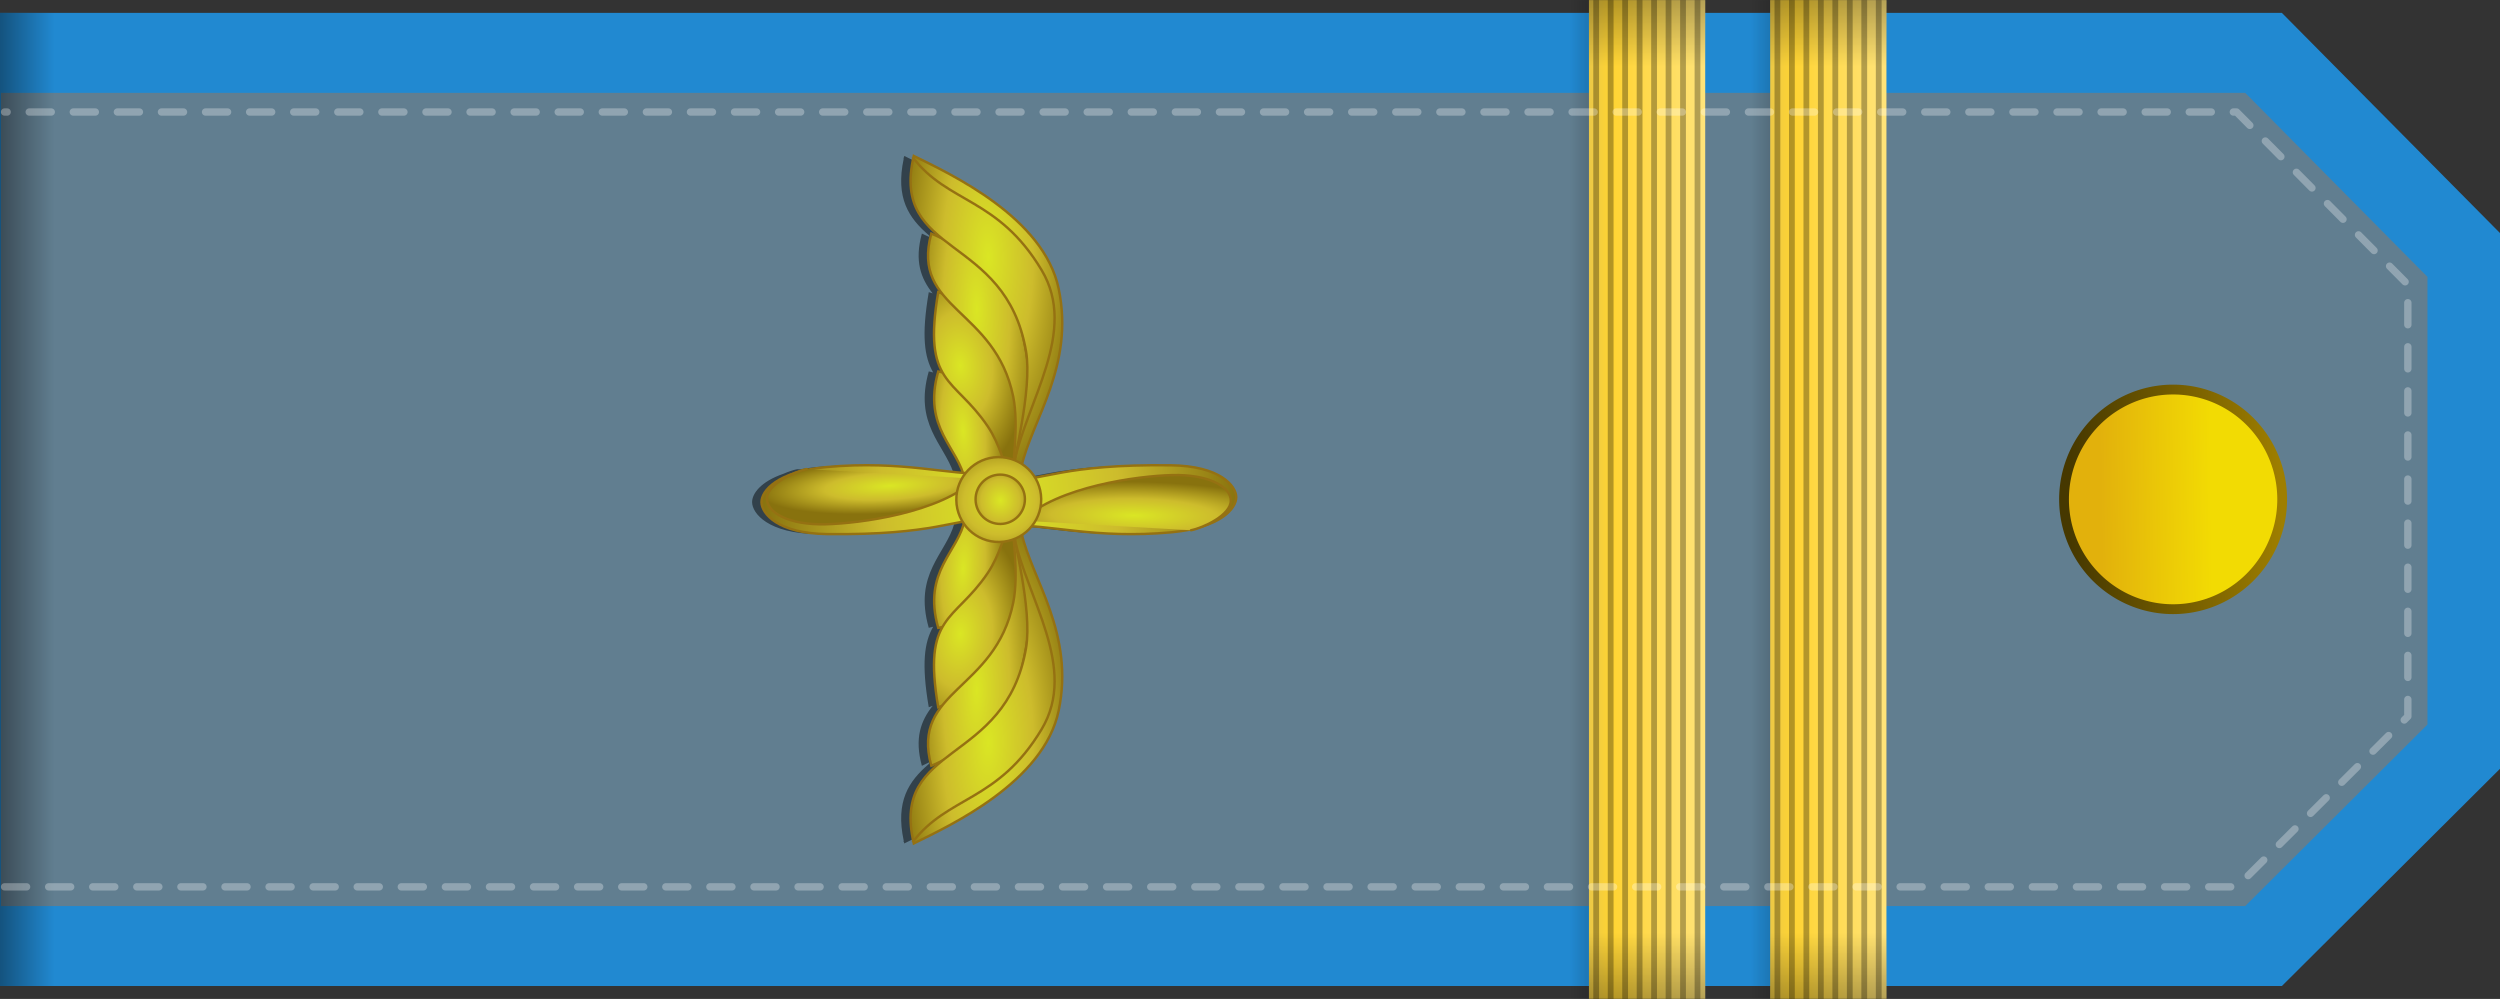
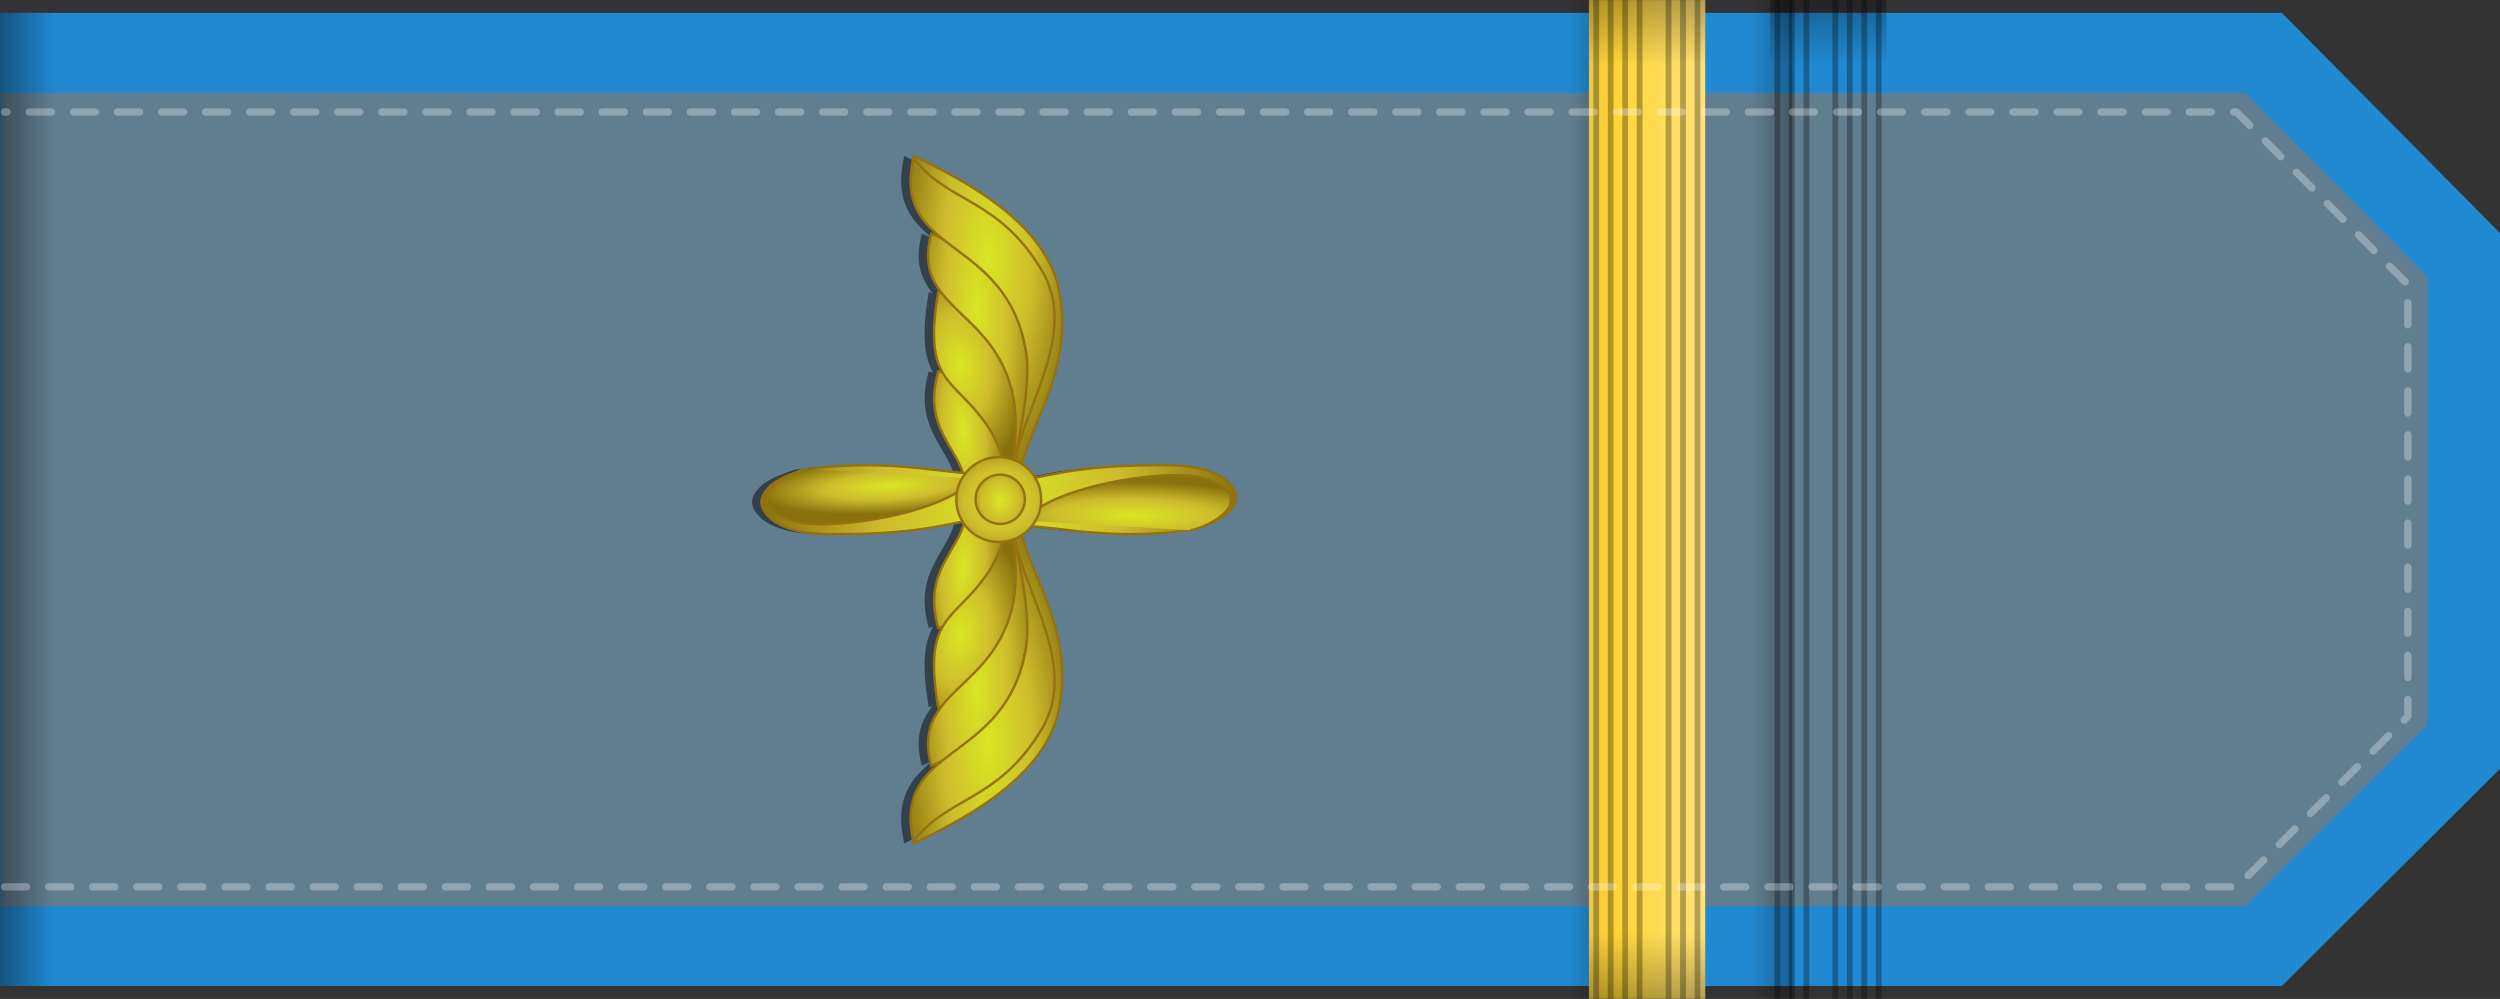
<svg xmlns="http://www.w3.org/2000/svg" xmlns:ns1="http://www.inkscape.org/namespaces/inkscape" xmlns:ns2="http://sodipodi.sourceforge.net/DTD/sodipodi-0.dtd" xmlns:xlink="http://www.w3.org/1999/xlink" ns1:output_extension="org.inkscape.output.svg.inkscape" ns2:docname="Corporal_rank_insignia_(North_Korean_Air_Force).svg" version="1.0" height="203.938" width="510.406" ns1:version="0.48.2 r9819" ns2:version="0.32" id="svg2">
  <rect width="100%" height="100%" fill="#333333" stroke="none" />
  <ns2:namedview ns1:window-height="1018" ns1:window-width="1920" ns1:pageshadow="2" ns1:pageopacity="0.0" guidetolerance="10.0" gridtolerance="10.0" objecttolerance="10.0" borderopacity="1.0" bordercolor="#666666" pagecolor="#ffffff" id="base" showgrid="false" ns1:zoom="1.0163521" ns1:cx="63.223419" ns1:cy="224.62616" ns1:window-x="-8" ns1:window-y="-8" ns1:current-layer="svg2" ns1:showpageshadow="true" ns1:window-maximized="1" ns1:snap-bbox="true" ns1:bbox-paths="true" ns1:bbox-nodes="true" ns1:snap-bbox-edge-midpoints="false" ns1:snap-bbox-midpoints="false" ns1:object-nodes="true" fit-margin-top="0" fit-margin-left="0" fit-margin-right="0" fit-margin-bottom="0" ns1:snap-nodes="true" ns1:snap-page="true" showguides="true" ns1:guide-bbox="true" />
  <defs id="defs5">
    <linearGradient id="linearGradient4174">
      <stop id="stop4176" offset="0" style="stop-color:#ffe379;stop-opacity:1;" />
      <stop style="stop-color:#ffd432;stop-opacity:1;" offset="0.805" id="stop4178" />
      <stop id="stop4180" offset="1" style="stop-color:#ebc846;stop-opacity:1;" />
    </linearGradient>
    <linearGradient ns1:collect="always" id="linearGradient13673">
      <stop style="stop-color:#f2db03;stop-opacity:1" offset="0" id="stop13675" />
      <stop style="stop-color:#e2b10c;stop-opacity:1" offset="1" id="stop13677" />
    </linearGradient>
    <linearGradient ns1:collect="always" id="linearGradient9538">
      <stop style="stop-color:#463800;stop-opacity:1" offset="0" id="stop9540" />
      <stop style="stop-color:#9e7e00;stop-opacity:1" offset="1" id="stop9542" />
    </linearGradient>
    <linearGradient id="linearGradient6644" ns1:collect="always">
      <stop id="stop6646" offset="0" style="stop-color:#000000;stop-opacity:1;" />
      <stop id="stop6648" offset="1" style="stop-color:#000000;stop-opacity:0;" />
    </linearGradient>
    <linearGradient ns1:collect="always" id="linearGradient7808">
      <stop style="stop-color:#000000;stop-opacity:1;" offset="0" id="stop7810" />
      <stop style="stop-color:#000000;stop-opacity:0;" offset="1" id="stop7812" />
    </linearGradient>
    <linearGradient ns1:collect="always" xlink:href="#linearGradient13673" id="linearGradient13873" gradientUnits="userSpaceOnUse" x1="53.058" y1="26.357" x2="53.221" y2="38.215" />
    <linearGradient ns1:collect="always" xlink:href="#linearGradient9538" id="linearGradient13875" gradientUnits="userSpaceOnUse" x1="54.252" y1="41.554" x2="53.767" y2="18.833" />
    <linearGradient ns1:collect="always" xlink:href="#linearGradient6644" id="linearGradient3248" gradientUnits="userSpaceOnUse" gradientTransform="matrix(1.602,0,0,2.233,2.632,-759.131)" x1="62.934" y1="340.001" x2="62.934" y2="334.985" />
    <linearGradient ns1:collect="always" xlink:href="#linearGradient7808" id="linearGradient3258" gradientUnits="userSpaceOnUse" gradientTransform="matrix(0,0.922,10.194,0,-884.273,66.1)" x1="-0.186" y1="137.479" x2="9.126" y2="137.479" />
    <linearGradient ns1:collect="always" xlink:href="#linearGradient4174" id="linearGradient3260" gradientUnits="userSpaceOnUse" x1="248.159" y1="-29.252" x2="248.17" y2="70.573" gradientTransform="matrix(1,0,0,0.235,0,53.963)" />
    <linearGradient ns1:collect="always" xlink:href="#linearGradient7808" id="linearGradient3262" gradientUnits="userSpaceOnUse" gradientTransform="matrix(1.477,0,0,1.187,151.06,-73.696)" x1="-0.186" y1="137.479" x2="9.126" y2="137.479" />
    <linearGradient ns1:collect="always" xlink:href="#linearGradient7808" id="linearGradient3264" gradientUnits="userSpaceOnUse" gradientTransform="matrix(-1.477,0,0,1.187,354.942,-73.696)" x1="-0.186" y1="137.479" x2="9.126" y2="137.479" />
    <linearGradient ns1:collect="always" xlink:href="#linearGradient7808" id="linearGradient3292" gradientUnits="userSpaceOnUse" gradientTransform="matrix(0,0.922,10.194,0,-884.273,66.1)" x1="-0.186" y1="137.479" x2="9.126" y2="137.479" />
    <linearGradient ns1:collect="always" xlink:href="#linearGradient4174" id="linearGradient3294" gradientUnits="userSpaceOnUse" gradientTransform="matrix(1,0,0,0.235,0,53.963)" x1="248.159" y1="-29.252" x2="248.17" y2="70.573" />
    <linearGradient ns1:collect="always" xlink:href="#linearGradient7808" id="linearGradient3296" gradientUnits="userSpaceOnUse" gradientTransform="matrix(1.477,0,0,1.187,151.06,-73.696)" x1="-0.186" y1="137.479" x2="9.126" y2="137.479" />
    <linearGradient ns1:collect="always" xlink:href="#linearGradient7808" id="linearGradient3298" gradientUnits="userSpaceOnUse" gradientTransform="matrix(-1.477,0,0,1.187,354.942,-73.696)" x1="-0.186" y1="137.479" x2="9.126" y2="137.479" />
    <linearGradient ns1:collect="always" xlink:href="#linearGradient7808" id="linearGradient3119" gradientUnits="userSpaceOnUse" gradientTransform="matrix(0,0.922,10.194,0,-884.273,66.1)" x1="-0.186" y1="137.479" x2="9.126" y2="137.479" />
    <linearGradient ns1:collect="always" xlink:href="#linearGradient4174" id="linearGradient3121" gradientUnits="userSpaceOnUse" gradientTransform="matrix(1,0,0,0.235,0,53.963)" x1="248.159" y1="-29.252" x2="248.17" y2="70.573" />
    <linearGradient ns1:collect="always" xlink:href="#linearGradient7808" id="linearGradient3123" gradientUnits="userSpaceOnUse" gradientTransform="matrix(1.477,0,0,1.187,151.06,-73.696)" x1="-0.186" y1="137.479" x2="9.126" y2="137.479" />
    <linearGradient ns1:collect="always" xlink:href="#linearGradient7808" id="linearGradient3125" gradientUnits="userSpaceOnUse" gradientTransform="matrix(-1.477,0,0,1.187,354.942,-73.696)" x1="-0.186" y1="137.479" x2="9.126" y2="137.479" />
    <radialGradient ns1:collect="always" xlink:href="#linearGradient9502-17-438" id="radialGradient3713" gradientUnits="userSpaceOnUse" gradientTransform="matrix(-0.042,-0.725,0.234,-0.014,772.905,-278.62)" cx="-513.73" cy="303.727" fx="-513.73" fy="303.727" r="32.768" />
    <linearGradient id="linearGradient9502-17-438">
      <stop id="stop3175" offset="0" style="stop-color:#dae624;stop-opacity:1;" />
      <stop style="stop-color:#cdbc2c;stop-opacity:1;" offset="0.5" id="stop3177" />
      <stop id="stop3179" offset="1" style="stop-color:#88720e;stop-opacity:1;" />
    </linearGradient>
    <radialGradient ns1:collect="always" xlink:href="#linearGradient9502-17-566" id="radialGradient3715" gradientUnits="userSpaceOnUse" gradientTransform="matrix(0.345,-0.023,0.039,0.584,1039.407,-130.733)" cx="-543.377" cy="336.034" fx="-543.377" fy="336.034" r="32.768" />
    <linearGradient id="linearGradient9502-17-566">
      <stop id="stop3183" offset="0" style="stop-color:#dae624;stop-opacity:1;" />
      <stop style="stop-color:#cdbc2c;stop-opacity:1;" offset="0.5" id="stop3185" />
      <stop id="stop3187" offset="1" style="stop-color:#88720e;stop-opacity:1;" />
    </linearGradient>
    <radialGradient ns1:collect="always" xlink:href="#linearGradient9502-17-18" id="radialGradient3717" gradientUnits="userSpaceOnUse" gradientTransform="matrix(0.362,-0.003,0.01,1.29,1062.837,-373.758)" cx="-547.805" cy="341.154" fx="-547.805" fy="341.154" r="32.768" />
    <linearGradient id="linearGradient9502-17-18">
      <stop id="stop3191" offset="0" style="stop-color:#dae624;stop-opacity:1;" />
      <stop style="stop-color:#cdbc2c;stop-opacity:1;" offset="0.5" id="stop3193" />
      <stop id="stop3195" offset="1" style="stop-color:#88720e;stop-opacity:1;" />
    </linearGradient>
    <radialGradient ns1:collect="always" xlink:href="#linearGradient9502-17-733" id="radialGradient3719" gradientUnits="userSpaceOnUse" gradientTransform="matrix(0.485,-0.008,0.022,1.29,1131.754,-379.543)" cx="-555.024" cy="336.286" fx="-555.024" fy="336.286" r="32.768" />
    <linearGradient id="linearGradient9502-17-733">
      <stop id="stop3199" offset="0" style="stop-color:#dae624;stop-opacity:1;" />
      <stop style="stop-color:#cdbc2c;stop-opacity:1;" offset="0.5" id="stop3201" />
      <stop id="stop3203" offset="1" style="stop-color:#88720e;stop-opacity:1;" />
    </linearGradient>
    <radialGradient ns1:collect="always" xlink:href="#linearGradient9502-17-974" id="radialGradient3721" gradientUnits="userSpaceOnUse" gradientTransform="matrix(0,1.865,-1.29,0,1310.004,1079.68)" cx="-524.315" cy="339.558" fx="-524.315" fy="339.558" r="32.768" />
    <linearGradient id="linearGradient9502-17-974">
      <stop id="stop3207" offset="0" style="stop-color:#dae624;stop-opacity:1;" />
      <stop style="stop-color:#cdbc2c;stop-opacity:1;" offset="0.5" id="stop3209" />
      <stop id="stop3211" offset="1" style="stop-color:#88720e;stop-opacity:1;" />
    </linearGradient>
    <radialGradient ns1:collect="always" xlink:href="#linearGradient9502-17-593" id="radialGradient3723" gradientUnits="userSpaceOnUse" gradientTransform="matrix(-0.002,0.182,-0.888,-0.011,1177.58,200.005)" cx="-505.266" cy="318.466" fx="-505.266" fy="318.466" r="32.768" />
    <linearGradient id="linearGradient9502-17-593">
      <stop id="stop3215" offset="0" style="stop-color:#dae624;stop-opacity:1;" />
      <stop style="stop-color:#cdbc2c;stop-opacity:1;" offset="0.5" id="stop3217" />
      <stop id="stop3219" offset="1" style="stop-color:#88720e;stop-opacity:1;" />
    </linearGradient>
    <radialGradient ns1:collect="always" xlink:href="#linearGradient9502-17-730" id="radialGradient3725" gradientUnits="userSpaceOnUse" gradientTransform="matrix(0,1.865,-1.29,0,1310.004,1079.68)" cx="-524.315" cy="339.558" fx="-524.315" fy="339.558" r="32.768" />
    <linearGradient id="linearGradient9502-17-730">
      <stop id="stop3223" offset="0" style="stop-color:#dae624;stop-opacity:1;" />
      <stop style="stop-color:#cdbc2c;stop-opacity:1;" offset="0.5" id="stop3225" />
      <stop id="stop3227" offset="1" style="stop-color:#88720e;stop-opacity:1;" />
    </linearGradient>
    <radialGradient ns1:collect="always" xlink:href="#linearGradient9502-17-237" id="radialGradient3727" gradientUnits="userSpaceOnUse" gradientTransform="matrix(-0.696,0.042,-0.009,-0.147,488.871,175.33)" cx="-527.194" cy="366.607" fx="-527.194" fy="366.607" r="32.768" />
    <linearGradient id="linearGradient9502-17-237">
      <stop id="stop3231" offset="0" style="stop-color:#dae624;stop-opacity:1;" />
      <stop style="stop-color:#cdbc2c;stop-opacity:1;" offset="0.5" id="stop3233" />
      <stop id="stop3235" offset="1" style="stop-color:#88720e;stop-opacity:1;" />
    </linearGradient>
    <radialGradient ns1:collect="always" xlink:href="#linearGradient9502-17-857" id="radialGradient3729" gradientUnits="userSpaceOnUse" gradientTransform="matrix(-0.042,0.725,0.234,0.014,772.905,482.108)" cx="-513.73" cy="303.727" fx="-513.73" fy="303.727" r="32.768" />
    <linearGradient id="linearGradient9502-17-857">
      <stop id="stop3239" offset="0" style="stop-color:#dae624;stop-opacity:1;" />
      <stop style="stop-color:#cdbc2c;stop-opacity:1;" offset="0.5" id="stop3241" />
      <stop id="stop3243" offset="1" style="stop-color:#88720e;stop-opacity:1;" />
    </linearGradient>
    <radialGradient ns1:collect="always" xlink:href="#linearGradient9502-17-424" id="radialGradient3731" gradientUnits="userSpaceOnUse" gradientTransform="matrix(0.345,0.023,0.039,-0.584,1039.407,334.221)" cx="-543.377" cy="336.034" fx="-543.377" fy="336.034" r="32.768" />
    <linearGradient id="linearGradient9502-17-424">
      <stop id="stop3247" offset="0" style="stop-color:#dae624;stop-opacity:1;" />
      <stop style="stop-color:#cdbc2c;stop-opacity:1;" offset="0.5" id="stop3249" />
      <stop id="stop3251" offset="1" style="stop-color:#88720e;stop-opacity:1;" />
    </linearGradient>
    <radialGradient ns1:collect="always" xlink:href="#linearGradient9502-17-405" id="radialGradient3733" gradientUnits="userSpaceOnUse" gradientTransform="matrix(0.362,0.003,0.01,-1.29,1062.837,577.246)" cx="-547.805" cy="341.154" fx="-547.805" fy="341.154" r="32.768" />
    <linearGradient id="linearGradient9502-17-405">
      <stop id="stop3255" offset="0" style="stop-color:#dae624;stop-opacity:1;" />
      <stop style="stop-color:#cdbc2c;stop-opacity:1;" offset="0.5" id="stop3257" />
      <stop id="stop3259" offset="1" style="stop-color:#88720e;stop-opacity:1;" />
    </linearGradient>
    <radialGradient ns1:collect="always" xlink:href="#linearGradient9502-17-744" id="radialGradient3735" gradientUnits="userSpaceOnUse" gradientTransform="matrix(0.485,0.008,0.022,-1.29,1131.754,583.031)" cx="-555.024" cy="336.286" fx="-555.024" fy="336.286" r="32.768" />
    <linearGradient id="linearGradient9502-17-744">
      <stop id="stop3263" offset="0" style="stop-color:#dae624;stop-opacity:1;" />
      <stop style="stop-color:#cdbc2c;stop-opacity:1;" offset="0.5" id="stop3265" />
      <stop id="stop3267" offset="1" style="stop-color:#88720e;stop-opacity:1;" />
    </linearGradient>
    <radialGradient ns1:collect="always" xlink:href="#linearGradient9502-17-742" id="radialGradient3737" gradientUnits="userSpaceOnUse" gradientTransform="matrix(1.669,0.023,-0.021,1.534,-220.752,-232.09)" cx="343.497" cy="419.306" fx="343.497" fy="419.306" r="7.906" />
    <linearGradient id="linearGradient9502-17-742">
      <stop id="stop3271" offset="0" style="stop-color:#dae624;stop-opacity:1;" />
      <stop style="stop-color:#cdbc2c;stop-opacity:1;" offset="0.5" id="stop3273" />
      <stop id="stop3275" offset="1" style="stop-color:#88720e;stop-opacity:1;" />
    </linearGradient>
    <radialGradient ns1:collect="always" xlink:href="#linearGradient9502-17-324" id="radialGradient3739" gradientUnits="userSpaceOnUse" gradientTransform="matrix(1.479,-0.027,0.029,1.627,-176.658,-254.005)" cx="343.497" cy="419.306" fx="343.497" fy="419.306" r="8.09" />
    <linearGradient id="linearGradient9502-17-324">
      <stop id="stop3279" offset="0" style="stop-color:#dae624;stop-opacity:1;" />
      <stop style="stop-color:#cdbc2c;stop-opacity:1;" offset="0.5" id="stop3281" />
      <stop id="stop3283" offset="1" style="stop-color:#88720e;stop-opacity:1;" />
    </linearGradient>
  </defs>
  <g id="Shoulder_strap">
    <path ns2:nodetypes="ccccccc" ns1:connector-curvature="0" id="path6735" d="M 510.406,47.583 465.875,2.632 0,2.632 l 0,198.676 465.875,0 44.531,-44.356 z" style="font-size:medium;font-style:normal;font-variant:normal;font-weight:normal;font-stretch:normal;text-indent:0;text-align:start;text-decoration:none;line-height:normal;letter-spacing:normal;word-spacing:normal;text-transform:none;direction:ltr;block-progression:tb;writing-mode:lr-tb;text-anchor:start;baseline-shift:baseline;color:#000000;fill:#2189d1;fill-opacity:1;stroke:none;stroke-width:13;marker:none;visibility:visible;overflow:visible;enable-background:accumulate;font-family:Sans;-inkscape-font-specification:Sans" />
    <path style="font-size:medium;font-style:normal;font-variant:normal;font-weight:normal;font-stretch:normal;text-indent:0;text-align:start;text-decoration:none;line-height:normal;letter-spacing:normal;word-spacing:normal;text-transform:none;direction:ltr;block-progression:tb;writing-mode:lr-tb;text-anchor:start;baseline-shift:baseline;color:#000000;fill:#617e90;fill-opacity:1;stroke:none;stroke-width:13;marker:none;visibility:visible;overflow:visible;enable-background:accumulate;font-family:Sans;-inkscape-font-specification:Sans" d="m 495.597,56.521 -37.213,-37.564 -458.185,0 0,166.026 458.185,0 37.213,-37.066 z" id="path11864" ns1:connector-curvature="0" ns2:nodetypes="ccccccc" />
    <rect transform="matrix(0,1,-1,0,0,0)" y="-11.164" x="2.632" height="11.164" width="198.676" id="rect13529" style="opacity:0.4;fill:url(#linearGradient3248);fill-opacity:1;stroke:none" />
    <g id="g3180" transform="matrix(0,1,-1,0,394.977,-151.031)">
      <path id="path3182" d="m 151.06,66.1 203.881,0 0,12.901 -203.881,0 0,-12.901 z" style="opacity:0.3;fill:url(#linearGradient3258);fill-opacity:1;stroke:none" ns1:connector-curvature="0" />
      <path style="fill:url(#linearGradient3260);fill-opacity:1;stroke:none" d="m 151.06,46.837 0,23.736 203.881,0 0,-23.736 -203.881,0 z" id="path3184" ns1:connector-curvature="0" />
      <path ns1:connector-curvature="0" id="path3220" d="m 151.634,48.412 202.734,0" style="opacity:0.3;fill:#ebc846;fill-opacity:1;stroke:#000000;stroke-width:1.182;stroke-linecap:square;stroke-linejoin:miter;stroke-miterlimit:4;stroke-opacity:1;stroke-dasharray:none;stroke-dashoffset:0" />
      <path ns1:connector-curvature="0" style="opacity:0.3;fill:#ebc846;fill-opacity:1;stroke:#000000;stroke-width:1.182;stroke-linecap:square;stroke-linejoin:miter;stroke-miterlimit:4;stroke-opacity:1;stroke-dasharray:none;stroke-dashoffset:0" d="m 151.634,51.367 202.734,0" id="path3222" />
      <path ns1:connector-curvature="0" id="path3224" d="m 151.634,54.322 202.734,0" style="opacity:0.3;fill:#ebc846;fill-opacity:1;stroke:#000000;stroke-width:1.182;stroke-linecap:square;stroke-linejoin:miter;stroke-miterlimit:4;stroke-opacity:1;stroke-dasharray:none;stroke-dashoffset:0" />
-       <path ns1:connector-curvature="0" style="opacity:0.3;fill:#ebc846;fill-opacity:1;stroke:#000000;stroke-width:1.182;stroke-linecap:square;stroke-linejoin:miter;stroke-miterlimit:4;stroke-opacity:1;stroke-dasharray:none;stroke-dashoffset:0" d="m 151.634,57.277 202.734,0" id="path3226" />
      <path ns1:connector-curvature="0" id="path3228" d="m 151.634,60.232 202.734,0" style="opacity:0.3;fill:#ebc846;fill-opacity:1;stroke:#000000;stroke-width:1.182;stroke-linecap:square;stroke-linejoin:miter;stroke-miterlimit:4;stroke-opacity:1;stroke-dasharray:none;stroke-dashoffset:0" />
      <path ns1:connector-curvature="0" style="opacity:0.3;fill:#ebc846;fill-opacity:1;stroke:#000000;stroke-width:1.182;stroke-linecap:square;stroke-linejoin:miter;stroke-miterlimit:4;stroke-opacity:1;stroke-dasharray:none;stroke-dashoffset:0" d="m 151.634,63.186 202.734,0" id="path3230" />
      <path ns1:connector-curvature="0" id="path3232" d="m 151.634,66.141 202.734,0" style="opacity:0.3;fill:#ebc846;fill-opacity:1;stroke:#000000;stroke-width:1.182;stroke-linecap:square;stroke-linejoin:miter;stroke-miterlimit:4;stroke-opacity:1;stroke-dasharray:none;stroke-dashoffset:0" />
      <path ns1:connector-curvature="0" style="opacity:0.3;fill:#ebc846;fill-opacity:1;stroke:#000000;stroke-width:1.182;stroke-linecap:square;stroke-linejoin:miter;stroke-miterlimit:4;stroke-opacity:1;stroke-dasharray:none;stroke-dashoffset:0" d="m 151.634,69.096 202.734,0" id="path3234" />
      <path style="opacity:0.3;fill:url(#linearGradient3262);fill-opacity:1;stroke:none" d="m 151.06,46.837 0,23.736 20.684,0 0,-23.736 -20.684,0 z" id="path3236" ns1:connector-curvature="0" />
      <path style="opacity:0.3;fill:url(#linearGradient3264);fill-opacity:1;stroke:none" d="m 354.942,46.837 0,23.736 -20.684,0 0,-23.736 20.684,0 z" id="path3238" ns1:connector-curvature="0" />
    </g>
    <g transform="matrix(0,1,-1,0,431.977,-151.031)" id="g3266">
      <path ns1:connector-curvature="0" style="opacity:0.3;fill:url(#linearGradient3292);fill-opacity:1;stroke:none" d="m 151.06,66.1 203.881,0 0,12.901 -203.881,0 0,-12.901 z" id="path3268" />
-       <path ns1:connector-curvature="0" id="path3270" d="m 151.06,46.837 0,23.736 203.881,0 0,-23.736 -203.881,0 z" style="fill:url(#linearGradient3294);fill-opacity:1;stroke:none" />
      <path style="opacity:0.3;fill:#ebc846;fill-opacity:1;stroke:#000000;stroke-width:1.182;stroke-linecap:square;stroke-linejoin:miter;stroke-miterlimit:4;stroke-opacity:1;stroke-dasharray:none;stroke-dashoffset:0" d="m 151.634,48.412 202.734,0" id="path3272" ns1:connector-curvature="0" />
      <path id="path3274" d="m 151.634,51.367 202.734,0" style="opacity:0.3;fill:#ebc846;fill-opacity:1;stroke:#000000;stroke-width:1.182;stroke-linecap:square;stroke-linejoin:miter;stroke-miterlimit:4;stroke-opacity:1;stroke-dasharray:none;stroke-dashoffset:0" ns1:connector-curvature="0" />
      <path style="opacity:0.3;fill:#ebc846;fill-opacity:1;stroke:#000000;stroke-width:1.182;stroke-linecap:square;stroke-linejoin:miter;stroke-miterlimit:4;stroke-opacity:1;stroke-dasharray:none;stroke-dashoffset:0" d="m 151.634,54.322 202.734,0" id="path3276" ns1:connector-curvature="0" />
      <path id="path3278" d="m 151.634,57.277 202.734,0" style="opacity:0.3;fill:#ebc846;fill-opacity:1;stroke:#000000;stroke-width:1.182;stroke-linecap:square;stroke-linejoin:miter;stroke-miterlimit:4;stroke-opacity:1;stroke-dasharray:none;stroke-dashoffset:0" ns1:connector-curvature="0" />
-       <path style="opacity:0.3;fill:#ebc846;fill-opacity:1;stroke:#000000;stroke-width:1.182;stroke-linecap:square;stroke-linejoin:miter;stroke-miterlimit:4;stroke-opacity:1;stroke-dasharray:none;stroke-dashoffset:0" d="m 151.634,60.232 202.734,0" id="path3280" ns1:connector-curvature="0" />
      <path id="path3282" d="m 151.634,63.186 202.734,0" style="opacity:0.3;fill:#ebc846;fill-opacity:1;stroke:#000000;stroke-width:1.182;stroke-linecap:square;stroke-linejoin:miter;stroke-miterlimit:4;stroke-opacity:1;stroke-dasharray:none;stroke-dashoffset:0" ns1:connector-curvature="0" />
      <path style="opacity:0.3;fill:#ebc846;fill-opacity:1;stroke:#000000;stroke-width:1.182;stroke-linecap:square;stroke-linejoin:miter;stroke-miterlimit:4;stroke-opacity:1;stroke-dasharray:none;stroke-dashoffset:0" d="m 151.634,66.141 202.734,0" id="path3284" ns1:connector-curvature="0" />
      <path id="path3286" d="m 151.634,69.096 202.734,0" style="opacity:0.3;fill:#ebc846;fill-opacity:1;stroke:#000000;stroke-width:1.182;stroke-linecap:square;stroke-linejoin:miter;stroke-miterlimit:4;stroke-opacity:1;stroke-dasharray:none;stroke-dashoffset:0" ns1:connector-curvature="0" />
      <path ns1:connector-curvature="0" id="path3288" d="m 151.06,46.837 0,23.736 20.684,0 0,-23.736 -20.684,0 z" style="opacity:0.3;fill:url(#linearGradient3296);fill-opacity:1;stroke:none" />
-       <path ns1:connector-curvature="0" id="path3290" d="m 354.942,46.837 0,23.736 -20.684,0 0,-23.736 20.684,0 z" style="opacity:0.3;fill:url(#linearGradient3298);fill-opacity:1;stroke:none" />
    </g>
    <path ns2:nodetypes="cccccc" style="font-size:medium;font-style:normal;font-variant:normal;font-weight:normal;font-stretch:normal;text-indent:0;text-align:start;text-decoration:none;line-height:normal;letter-spacing:normal;word-spacing:normal;text-transform:none;direction:ltr;block-progression:tb;writing-mode:lr-tb;text-anchor:start;baseline-shift:baseline;opacity:0.3;color:#000000;fill:none;stroke:#ffffff;stroke-width:1.5;stroke-linecap:round;stroke-linejoin:round;stroke-miterlimit:4;stroke-dasharray:4.5, 4.5;stroke-dashoffset:0;marker:none;visibility:visible;overflow:visible;enable-background:accumulate;font-family:Sans;-inkscape-font-specification:Sans" d="m 0.932,181.061 c 150.833,0 304.92,0 455.753,0 11.635,-11.6 23.271,-23.2 34.906,-34.8 0,-29.388 0,-58.775 0,-88.163 -11.656,-11.743 -23.312,-23.486 -34.969,-35.228 -150.812,0 -304.878,0 -455.691,0" id="path13042" ns1:connector-curvature="0" />
  </g>
  <g id="Insignia" transform="matrix(1.153,0,0,1.153,-224.828,-15.295)">
    <path style="opacity:0.482;fill:#000000;fill-opacity:1;stroke:none" d="m 355.107,40.875 c -0.03,0.129 -0.035,0.249 -0.062,0.375 -0.042,-0.055 -0.083,-0.101 -0.125,-0.156 l 0.094,0.281 c -1.482,6.964 0.884,10.495 4.469,13.562 l 0.094,0.312 c -0.455,-0.216 -0.911,-0.442 -1.344,-0.625 -1.332,4.859 -0.206,7.91 1.906,10.594 -0.225,-0.087 -0.462,-0.142 -0.688,-0.219 -1.323,7.747 -0.776,11.488 0.781,14.219 -0.262,-0.057 -0.517,-0.138 -0.781,-0.188 -2.641,9.269 2.675,12.881 4.375,17.969 -5.972,-0.496 -13.379,-2.026 -24.219,-1.031 -1.074,0.099 -2.038,0.235 -2.938,0.406 l -0.031,0 -0.469,-0.031 c -0.634,0.123 -1.522,0.409 -2.438,0.812 -4.106,1.405 -5.578,3.586 -5.562,5.031 0.021,1.996 2.848,5.551 11.562,5.656 14.197,0.172 19.751,-1.415 24.031,-2.188 0.069,0.112 0.145,0.204 0.219,0.312 -1.486,5.378 -7.263,8.881 -4.531,18.469 0.264,-0.049 0.519,-0.131 0.781,-0.188 -1.557,2.731 -2.104,6.503 -0.781,14.25 0.227,-0.077 0.462,-0.163 0.688,-0.25 -2.117,2.685 -3.24,5.761 -1.906,10.625 0.435,-0.183 0.887,-0.439 1.344,-0.656 l -0.094,0.312 c -3.589,3.069 -5.951,6.624 -4.469,13.594 l -0.094,0.281 c 0.042,-0.055 0.083,-0.102 0.125,-0.156 0.028,0.126 0.032,0.246 0.062,0.375 6.507,-3.214 23.056,-10.865 25.688,-23.531 2.785,-13.407 -4.453,-22.834 -6.5,-31.062 0.659,-0.431 1.257,-0.952 1.75,-1.562 6.057,0.448 13.574,2.085 24.719,1.062 1.027,-0.094 1.977,-0.245 2.844,-0.406 l 0.594,0.031 c 0.613,-0.119 1.462,-0.398 2.344,-0.781 4.193,-1.403 5.703,-3.635 5.688,-5.094 -0.021,-1.996 -2.879,-5.519 -11.594,-5.625 -14.226,-0.172 -19.748,1.416 -24.031,2.188 -0.586,-0.961 -1.372,-1.793 -2.312,-2.406 2.05,-8.227 9.284,-17.629 6.5,-31.031 -2.631,-12.667 -19.18,-20.318 -25.688,-23.531 z" id="path5399" ns1:connector-curvature="0" />
    <g id="g5351" transform="translate(-500,0)" style="stroke:#957112;stroke-width:0.434;stroke-miterlimit:4;stroke-opacity:1;stroke-dasharray:none">
      <path ns2:nodetypes="ccscc" ns1:connector-curvature="0" id="path3974" d="m 865.857,98.346 8.404,-2.432 c 1.533,-2.556 1.613,-5.321 -0.698,-9.507 -2.144,-3.883 -7.137,-6.378 -12.438,-7.363 -2.869,10.069 3.658,13.437 4.732,19.302 z" style="fill:url(#radialGradient3713);fill-opacity:1;stroke:#957112;stroke-width:0.434;stroke-linecap:butt;stroke-linejoin:miter;stroke-miterlimit:4;stroke-opacity:1;stroke-dasharray:none" />
      <path style="fill:url(#radialGradient3715);fill-opacity:1;stroke:#957112;stroke-width:0.434;stroke-linecap:butt;stroke-linejoin:miter;stroke-miterlimit:4;stroke-opacity:1;stroke-dasharray:none" d="m 873.205,95.914 1.056,0 c 1.533,-4.685 1.613,-9.754 -0.698,-17.429 -2.144,-7.118 -7.137,-11.693 -12.438,-13.499 -2.818,16.503 2.814,14.992 8.738,23.727 2.284,3.368 2.986,7.201 3.342,7.201 z" id="path3976" ns1:connector-curvature="0" ns2:nodetypes="scscss" />
      <path ns2:nodetypes="scscss" ns1:connector-curvature="0" id="path3972" d="m 874.543,95.914 1.139,0 c 1.655,-6.255 2.713,-13.821 0.219,-24.067 -2.313,-9.503 -10.282,-14.812 -16.002,-17.223 -3.686,13.448 11.346,13.227 14.511,28.882 1.065,5.27 -0.252,12.409 0.133,12.409 z" style="fill:url(#radialGradient3717);fill-opacity:1;stroke:#957112;stroke-width:0.434;stroke-linecap:butt;stroke-linejoin:miter;stroke-miterlimit:4;stroke-opacity:1;stroke-dasharray:none" />
      <path style="fill:url(#radialGradient3719);fill-opacity:1;stroke:#957112;stroke-width:0.434;stroke-linecap:butt;stroke-linejoin:miter;stroke-miterlimit:4;stroke-opacity:1;stroke-dasharray:none" d="m 874.559,95.914 1.296,0 c 1.882,-8.338 9.439,-17.859 6.602,-31.516 -2.631,-12.667 -19.155,-20.308 -25.663,-23.521 -4.194,17.925 16.276,13.684 19.876,34.551 1.212,7.025 -2.549,20.486 -2.111,20.486 z" id="path3978" ns1:connector-curvature="0" ns2:nodetypes="scscss" />
      <path style="fill:none;stroke:#957112;stroke-width:0.434;stroke-linecap:butt;stroke-linejoin:miter;stroke-miterlimit:4;stroke-opacity:1;stroke-dasharray:none" d="M 874.521,95.466 C 876.774,84.248 885.965,71.972 879.428,61.081 871.689,48.189 862.838,49.349 856.583,41.088" id="path3980" ns1:connector-curvature="0" ns2:nodetypes="csc" />
      <path id="path3002-1" style="fill:url(#radialGradient3721);fill-opacity:1;fill-rule:nonzero;stroke:#957112;stroke-width:0.434;stroke-linecap:butt;stroke-linejoin:round;stroke-miterlimit:4;stroke-opacity:1;stroke-dasharray:none;stroke-dashoffset:0" d="m 873.816,98.245 c 5.841,0.204 9.204,-2.824 28.497,-2.591 8.714,0.106 11.561,3.646 11.582,5.641 0.021,1.996 -2.771,5.425 -11.458,6.222 -13.587,1.247 -21.822,-1.477 -28.536,-1.154" ns2:nodetypes="csssc" ns1:connector-curvature="0" />
      <path style="fill:url(#radialGradient3723);fill-opacity:1;stroke:#957112;stroke-width:0.434;stroke-linecap:round;stroke-linejoin:round;stroke-miterlimit:4;stroke-opacity:1;stroke-dasharray:none;stroke-dashoffset:0" d="m 875.904,105.453 c 6.48,-6.108 20.689,-7.916 26.606,-8.065 6.498,-0.164 10.395,2.027 10.421,4.509 0.027,2.571 -4.889,4.844 -7.046,5.262" id="path3088-2" ns2:nodetypes="cssc" ns1:connector-curvature="0" />
      <path ns1:connector-curvature="0" ns2:nodetypes="csssc" d="m 869.911,105.243 c -5.841,-0.204 -9.204,2.824 -28.497,2.591 -8.714,-0.106 -11.561,-3.646 -11.582,-5.641 -0.021,-1.996 2.771,-5.425 11.458,-6.222 13.587,-1.247 21.822,1.477 28.536,1.154" style="fill:url(#radialGradient3725);fill-opacity:1;fill-rule:nonzero;stroke:#957112;stroke-width:0.434;stroke-linecap:butt;stroke-linejoin:round;stroke-miterlimit:4;stroke-opacity:1;stroke-dasharray:none;stroke-dashoffset:0" id="path4078" />
      <path ns1:connector-curvature="0" ns2:nodetypes="cssc" id="path4080" d="m 867.823,98.035 c -6.48,6.108 -20.689,7.916 -26.606,8.065 -6.498,0.164 -10.395,-2.027 -10.421,-4.509 -0.027,-2.571 4.889,-4.844 7.046,-5.262" style="fill:url(#radialGradient3727);fill-opacity:1;stroke:#957112;stroke-width:0.434;stroke-linecap:round;stroke-linejoin:round;stroke-miterlimit:4;stroke-opacity:1;stroke-dasharray:none;stroke-dashoffset:0" />
      <path style="fill:url(#radialGradient3729);fill-opacity:1;stroke:#957112;stroke-width:0.434;stroke-linecap:butt;stroke-linejoin:miter;stroke-miterlimit:4;stroke-opacity:1;stroke-dasharray:none" d="m 865.857,105.142 8.404,2.432 c 1.533,2.556 1.613,5.321 -0.698,9.507 -2.144,3.883 -7.137,6.378 -12.438,7.363 -2.869,-10.069 3.658,-13.437 4.732,-19.302 z" id="path5299" ns1:connector-curvature="0" ns2:nodetypes="ccscc" />
      <path ns2:nodetypes="scscss" ns1:connector-curvature="0" id="path5301" d="m 873.205,107.574 1.056,0 c 1.533,4.685 1.613,9.754 -0.698,17.429 -2.144,7.118 -7.137,11.693 -12.438,13.499 -2.818,-16.503 2.814,-14.992 8.738,-23.727 2.284,-3.368 2.986,-7.201 3.342,-7.201 z" style="fill:url(#radialGradient3731);fill-opacity:1;stroke:#957112;stroke-width:0.434;stroke-linecap:butt;stroke-linejoin:miter;stroke-miterlimit:4;stroke-opacity:1;stroke-dasharray:none" />
      <path style="fill:url(#radialGradient3733);fill-opacity:1;stroke:#957112;stroke-width:0.434;stroke-linecap:butt;stroke-linejoin:miter;stroke-miterlimit:4;stroke-opacity:1;stroke-dasharray:none" d="m 874.543,107.574 1.139,0 c 1.655,6.255 2.713,13.821 0.219,24.067 -2.313,9.503 -10.282,14.812 -16.002,17.223 -3.686,-13.448 11.346,-13.227 14.511,-28.882 1.065,-5.27 -0.252,-12.409 0.133,-12.409 z" id="path5303" ns1:connector-curvature="0" ns2:nodetypes="scscss" />
      <path ns2:nodetypes="scscss" ns1:connector-curvature="0" id="path5305" d="m 874.559,107.574 1.296,0 c 1.882,8.338 9.439,17.859 6.602,31.516 -2.631,12.667 -19.155,20.308 -25.663,23.521 -4.194,-17.925 16.276,-13.684 19.876,-34.551 1.212,-7.025 -2.549,-20.486 -2.111,-20.486 z" style="fill:url(#radialGradient3735);fill-opacity:1;stroke:#957112;stroke-width:0.434;stroke-linecap:butt;stroke-linejoin:miter;stroke-miterlimit:4;stroke-opacity:1;stroke-dasharray:none" />
      <path ns2:nodetypes="csc" ns1:connector-curvature="0" id="path5307" d="m 874.521,108.021 c 2.253,11.218 11.445,23.494 4.907,34.386 -7.738,12.891 -16.589,11.732 -22.845,19.993" style="fill:none;stroke:#957112;stroke-width:0.434;stroke-linecap:butt;stroke-linejoin:miter;stroke-miterlimit:4;stroke-opacity:1;stroke-dasharray:none" />
      <path transform="matrix(0.982,-0.016,-0.016,-0.982,541.24,518.974)" d="m 351.149,419.306 c 0,4.226 -3.426,7.652 -7.652,7.652 -4.226,0 -7.652,-3.426 -7.652,-7.652 0,-4.226 3.426,-7.652 7.652,-7.652 4.226,0 7.652,3.426 7.652,7.652 z" ns2:ry="7.6516542" ns2:rx="7.6516542" ns2:cy="419.30609" ns2:cx="343.49722" id="path3006-3" style="fill:url(#radialGradient3737);fill-opacity:1;fill-rule:nonzero;stroke:#957112;stroke-width:0.442;stroke-linecap:butt;stroke-linejoin:round;stroke-miterlimit:4;stroke-opacity:1;stroke-dasharray:none;stroke-dashoffset:0" ns2:type="arc" />
      <path transform="matrix(0.571,-0.009,-0.009,-0.571,679.745,344.189)" ns2:type="arc" style="fill:url(#radialGradient3739);fill-opacity:1;fill-rule:nonzero;stroke:#957112;stroke-width:0.76;stroke-linecap:butt;stroke-linejoin:round;stroke-miterlimit:4;stroke-opacity:1;stroke-dasharray:none;stroke-dashoffset:0" id="path3016-2" ns2:cx="343.49722" ns2:cy="419.30609" ns2:rx="7.6516542" ns2:ry="7.6516542" d="m 351.149,419.306 c 0,4.226 -3.426,7.652 -7.652,7.652 -4.226,0 -7.652,-3.426 -7.652,-7.652 0,-4.226 3.426,-7.652 7.652,-7.652 4.226,0 7.652,3.426 7.652,7.652 z" />
    </g>
  </g>
-   <path transform="matrix(0,1.919,-1.906,0,501.757,0.762)" d="m 64.414,30.478 a 11.683,11.683 0 1 1 -23.366,0 11.683,11.683 0 1 1 23.366,0 z" ns2:ry="11.682987" ns2:rx="11.682987" ns2:cy="30.477661" ns2:cx="52.731319" id="Button" style="fill:url(#linearGradient13873);fill-opacity:1;fill-rule:evenodd;stroke:url(#linearGradient13875);stroke-width:1.047;stroke-linecap:butt;stroke-linejoin:round;stroke-miterlimit:4;stroke-opacity:1;stroke-dasharray:none;stroke-dashoffset:0" ns2:type="arc" />
</svg>